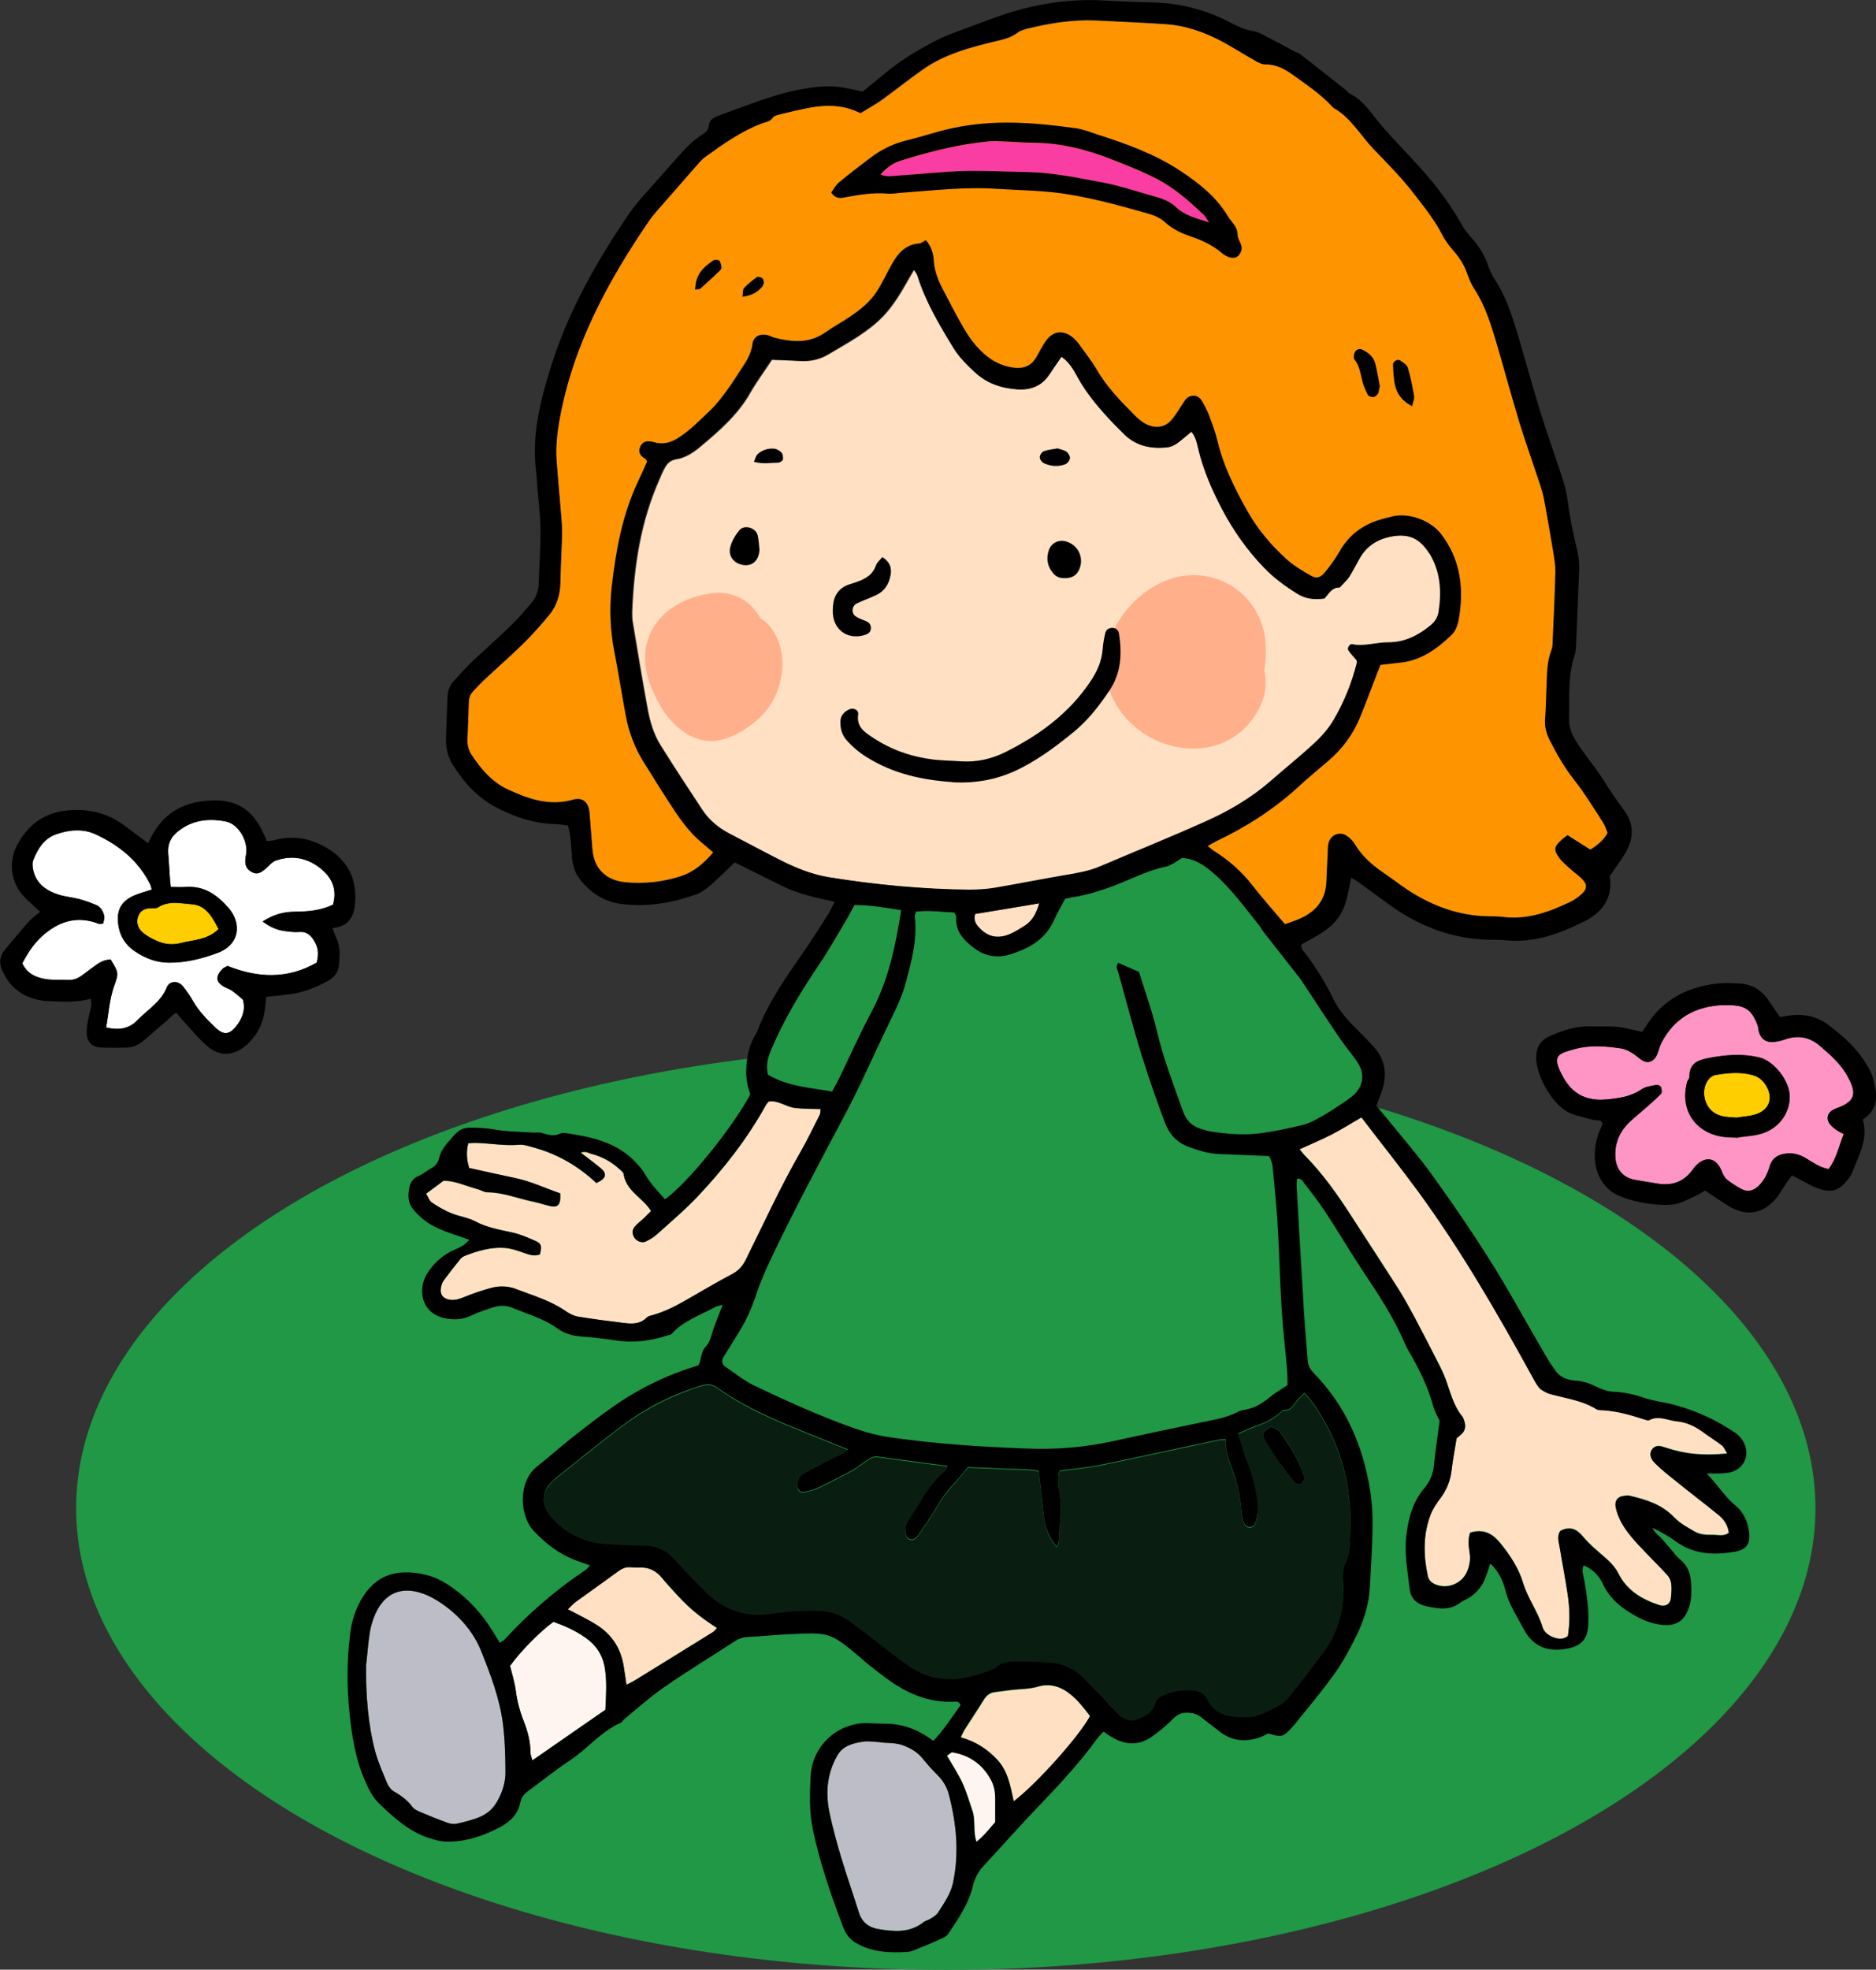
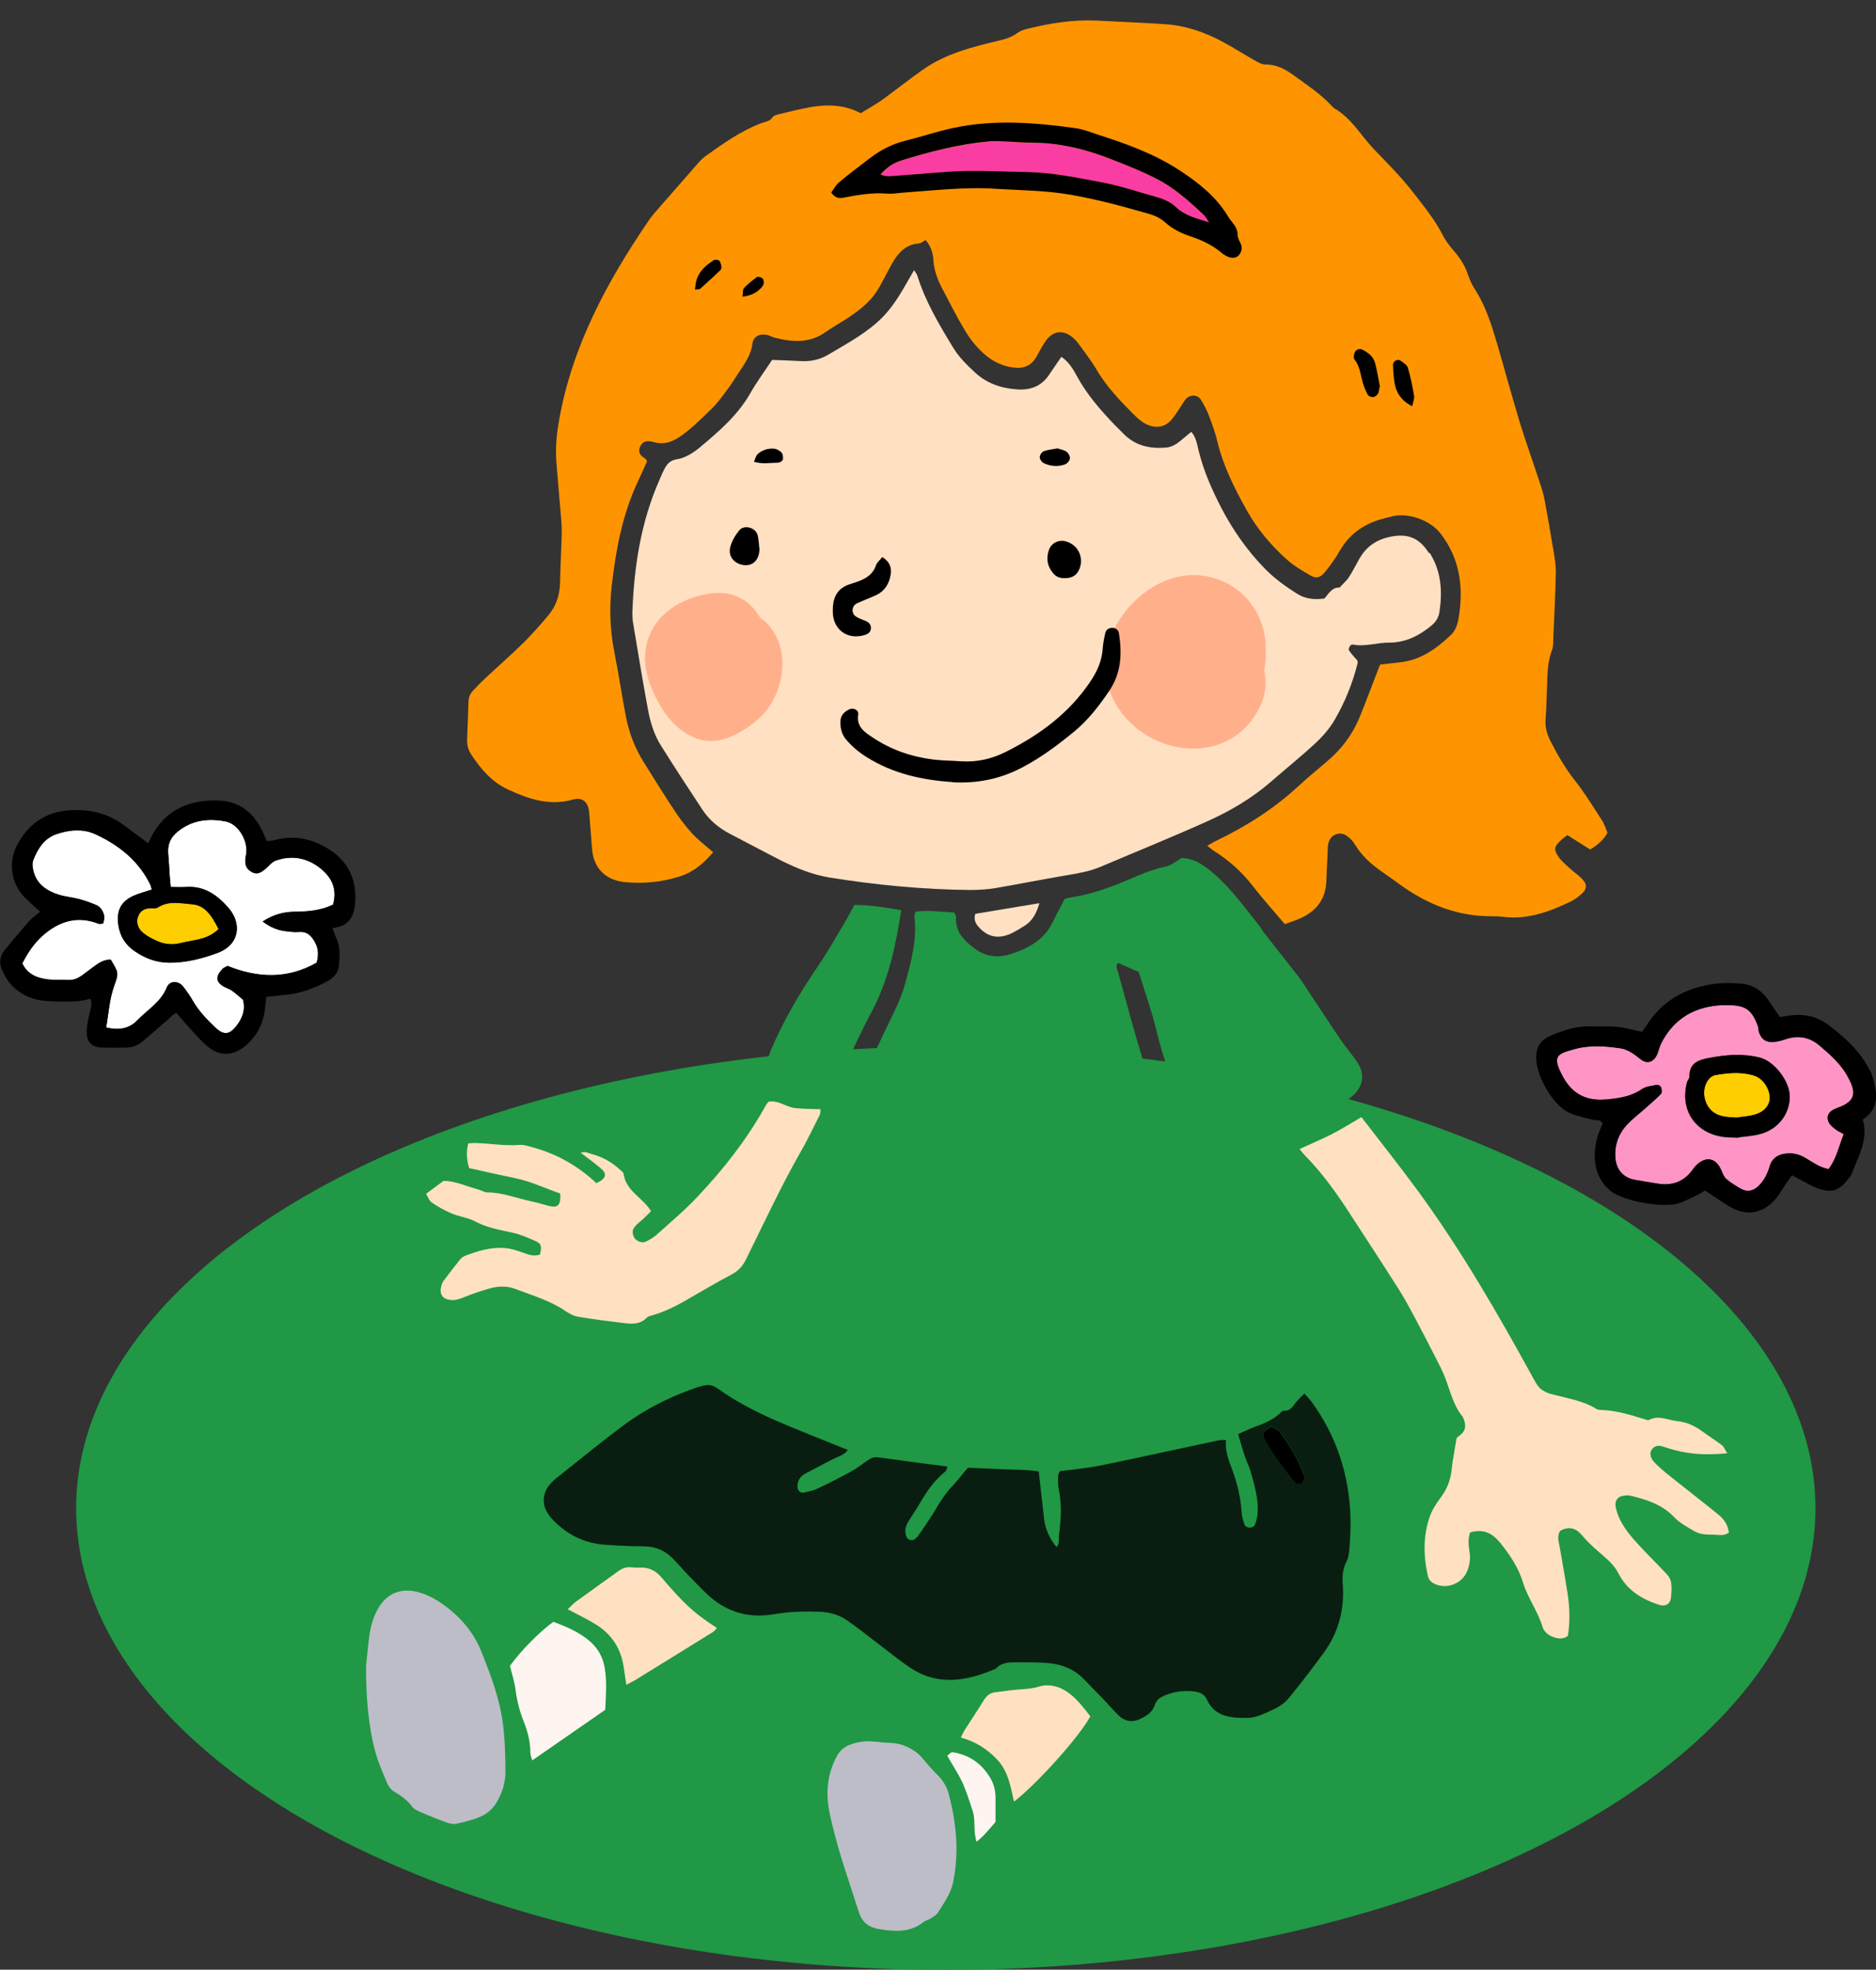
<svg xmlns="http://www.w3.org/2000/svg" id="Capa_2" data-name="Capa 2" viewBox="0 0 109.41 114.82">
  <rect x="0" y="0" width="109.41" height="114.82" fill="#333333" stroke="none" />
  <defs>
    <style>      .cls-1 {        fill: #ffb08b;      }      .cls-1, .cls-2, .cls-3, .cls-4, .cls-5, .cls-6, .cls-7, .cls-8, .cls-9, .cls-10, .cls-11, .cls-12, .cls-13, .cls-14 {        stroke-width: 0px;      }      .cls-1, .cls-2, .cls-3, .cls-4, .cls-5, .cls-6, .cls-7, .cls-9, .cls-11, .cls-13, .cls-14 {        fill-rule: evenodd;      }      .cls-2 {        fill: #fff5f0;      }      .cls-4 {        fill: #f93da2;      }      .cls-5, .cls-10 {        fill: #ffe0c2;      }      .cls-6 {        fill: #091e10;      }      .cls-7 {        fill: #fe95c5;      }      .cls-8 {        fill: #fe9500;      }      .cls-9 {        fill: #fece00;      }      .cls-11 {        fill: #fff;      }      .cls-12, .cls-13 {        fill: #209845;      }      .cls-14 {        fill: #bdbdc7;      }    </style>
  </defs>
  <g id="Diseño">
    <g>
      <g>
        <path class="cls-11" d="m6.45,55.93c-.44.01-.71.22-.99.42-.22.17-.44.32-.66.49-.25.19-.52.31-.86.28-.38-.02-.76.01-1.13-.03-.63-.08-1.2-.28-1.51-.94.31-.58.66-1.14,1.15-1.58.96-.87,2.04-1.23,3.3-.73.06.02.13,0,.27-.01.02-.14.09-.3.06-.44-.06-.27-.2-.53-.47-.64-.32-.13-.64-.25-.97-.34-.4-.11-.82-.14-1.21-.26-.76-.24-1.36-.67-1.51-1.52-.03-.16-.04-.36.02-.5.26-.65.62-1.24,1.32-1.5.77-.28,1.59-.35,2.32,0,1.36.63,2.51,1.55,3.19,2.94.04.09.05.19.08.28-.37.13-.74.22-1.08.37-.73.34-.99.87-.87,1.68.09.65.41,1.17.94,1.53.61.42,1.27.67,2.02.68.98,0,1.91-.23,2.81-.56,1.33-.49,1.44-1.74.65-2.64-.67-.76-1.42-1.29-2.48-1.21-.27.02-.54,0-.88,0-.03-.25-.05-.44-.06-.63-.03-.44-.05-.89-.09-1.33-.04-.52.13-.93.54-1.26.84-.69,1.81-.8,2.82-.6.73.14,1.33,1.15,1.18,1.93-.08.41-.09.75.29.99.34.21.58.12,1.04-.34.12-.12.25-.24.4-.3,1.04-.36,1.98-.13,2.77.59.57.52.81,1.18.57,1.98-.7.34-1.45.4-2.2.41-.67,0-1.27.16-1.9.57.42.32.84.5,1.3.56.27.04.55.08.82.05.5-.04.74.25.95.64.19.36.19.72.08,1.15-1.69.97-3.44.9-5.2.19-.12.07-.22.1-.29.17-.43.45-.4.77.1,1.05.15.08.32.14.46.23.22.16.42.34.63.52.16.6-.04,1.09-.39,1.54-.4.51-.74.54-1.2.1-.5-.47-.98-.96-1.33-1.57-.17-.3-.37-.58-.58-.85-.28-.34-.78-.34-.94.06-.34.85-1.11,1.29-1.7,1.9-.51.53-1.11.61-1.84.44.15-.84.19-1.65.47-2.43.27-.75.26-.76-.21-1.54Z" />
        <path class="cls-9" d="m12.75,54.16c-.65.64-1.47.62-2.21.82-.47.12-.96.08-1.4-.13-.28-.13-.55-.27-.79-.46-.28-.23-.42-.56-.31-.92.11-.36.39-.53.78-.52.13,0,.29.01.39-.05.64-.41,1.33-.23,2-.18.66.05,1.07.49,1.54,1.45Z" />
        <path class="cls-3" d="m8.64,49.16c.8-1.84,2.18-2.52,3.99-2.5,1.18.01,2.02.56,2.57,1.59.13.24.23.49.36.77.16-.01.3,0,.42-.04,1.01-.28,1.97-.15,2.89.34,1.27.68,1.92,1.72,1.85,3.18-.04.82-.29,1.5-1.33,1.6.09.24.15.42.23.59.24.52.2,1.08.14,1.62-.04.4-.3.68-.65.88-.7.38-1.43.67-2.22.77-.44.06-.88.1-1.36.15-.03.26-.05.5-.08.73-.1.82-.45,1.51-1.06,2.06-.73.66-1.58.72-2.32.07-.54-.47-.99-1.04-1.48-1.57-.09-.1-.17-.21-.3-.36-.26.12-.42.35-.62.51-.19.15-.37.31-.55.47-.26.22-.52.45-.78.67-.3.25-.64.39-1.04.38-.48,0-.96.02-1.44-.01-.48-.03-.77-.3-.8-.78-.02-.37.06-.75.14-1.11.06-.3.19-.58.09-.95-.82.23-1.64.17-2.44.14-.85-.03-1.62-.33-2.21-.97-.22-.25-.39-.56-.53-.87-.18-.41-.11-.81.18-1.16.46-.55.92-1.11,1.4-1.65.18-.2.41-.36.65-.56-.33-.31-.62-.56-.88-.82-.84-.84-1-2.09-.43-3.13.71-1.28,1.76-1.94,3.26-1.98,1.08-.03,2.04.23,2.9.86.47.34.93.69,1.47,1.09Zm-2.19,6.77c.47.78.48.79.21,1.54-.28.78-.32,1.59-.47,2.43.73.17,1.33.09,1.84-.44.59-.61,1.36-1.05,1.7-1.9.16-.39.66-.4.94-.06.22.27.41.55.58.85.35.6.83,1.1,1.33,1.57.47.44.81.4,1.2-.1.35-.45.55-.94.39-1.54-.21-.18-.41-.36-.63-.52-.14-.1-.31-.15-.46-.23-.5-.28-.53-.6-.1-1.05.07-.07.17-.1.29-.17,1.76.71,3.51.78,5.2-.19.11-.43.11-.79-.08-1.15-.2-.39-.45-.68-.95-.64-.27.02-.55-.02-.82-.05-.46-.06-.88-.24-1.3-.56.63-.41,1.23-.56,1.9-.57.75,0,1.5-.07,2.2-.41.23-.8,0-1.46-.57-1.98-.8-.72-1.74-.95-2.77-.59-.15.05-.29.18-.4.3-.46.45-.7.55-1.04.34-.39-.24-.37-.58-.29-.99.15-.78-.45-1.79-1.18-1.93-1.01-.2-1.98-.09-2.82.6-.41.34-.58.74-.54,1.26.04.44.06.89.09,1.33.01.19.04.38.06.63.34,0,.61.02.88,0,1.07-.07,1.81.45,2.48,1.21.79.91.68,2.15-.65,2.64-.9.33-1.83.57-2.81.56-.75,0-1.41-.26-2.02-.68-.54-.37-.85-.88-.94-1.53-.11-.81.14-1.34.87-1.68.34-.16.71-.25,1.08-.37-.03-.09-.04-.2-.08-.28-.68-1.4-1.83-2.31-3.19-2.94-.73-.34-1.55-.27-2.32,0-.7.25-1.06.84-1.32,1.5-.06.15-.05.34-.02.5.15.85.75,1.28,1.51,1.52.39.12.81.16,1.21.26.33.09.65.2.97.34.27.12.41.37.47.64.03.14-.04.3-.06.44-.14,0-.22.04-.27.01-1.27-.49-2.35-.13-3.3.73-.49.44-.84.99-1.15,1.58.31.65.88.86,1.51.94.37.04.76,0,1.13.03.33.02.6-.09.86-.28.22-.17.44-.32.66-.49.28-.21.55-.41.99-.42Zm6.3-1.77c-.48-.96-.89-1.39-1.54-1.45-.66-.05-1.36-.23-2,.18-.1.07-.26.06-.39.05-.39-.01-.67.16-.78.52-.11.36.03.69.31.92.23.19.51.34.79.46.45.21.93.25,1.4.13.74-.19,1.57-.17,2.21-.82Z" />
      </g>
      <g>
        <ellipse class="cls-12" cx="55.16" cy="87.92" rx="50.72" ry="26.91" />
        <g>
          <g>
            <path class="cls-8" d="m93.55,48.01c-.56-.86-1.09-1.74-1.72-2.54-.57-.72-1.01-1.5-1.42-2.3-.2-.4-.31-.8-.27-1.26.05-.59.05-1.19.08-1.78.03-.75.01-1.5.29-2.22.09-.22.07-.49.08-.74.06-1.28.12-2.56.15-3.84,0-.37-.06-.74-.12-1.11-.17-1.01-.34-2.03-.53-3.04-.06-.33-.16-.67-.27-.99-.39-1.19-.81-2.36-1.18-3.55-.47-1.55-.89-3.12-1.35-4.68-.32-1.08-.66-2.15-1.28-3.11-.19-.28-.32-.61-.43-.93-.17-.48-.44-.89-.77-1.27-.24-.28-.48-.58-.65-.91-.47-.93-1.13-1.73-1.75-2.53-.69-.89-1.49-1.69-2.27-2.5-.77-.8-1.32-1.83-2.33-2.4-.03-.01-.05-.04-.07-.06-.68-.75-1.52-1.3-2.32-1.88-.47-.34-.99-.62-1.63-.61-.2,0-.41-.12-.6-.23-.62-.35-1.23-.74-1.86-1.08-1.05-.57-2.17-.96-3.38-1.04-1.34-.09-2.68-.14-4.02-.21-1.35-.06-2.68.15-3.98.47-.21.05-.43.12-.6.24-.34.26-.71.37-1.11.46-1.55.37-3.1.76-4.43,1.7-.79.56-1.55,1.16-2.33,1.73-.2.15-.41.27-.62.4-.18.11-.36.22-.66.4-.96-.51-1.98-.53-3.01-.34-.58.11-1.16.25-1.73.39-.15.04-.34.08-.41.19-.16.25-.42.25-.65.34-1.21.46-2.25,1.2-3.29,1.95-.25.18-.44.44-.65.67-.7.8-1.4,1.6-2.1,2.4-.18.21-.37.42-.53.66-2.43,3.56-4.45,7.3-5.22,11.61-.14.78-.22,1.55-.17,2.33.08,1.12.19,2.24.28,3.36.03.34.05.69.04,1.03-.03.94-.08,1.87-.1,2.81-.02.68-.22,1.3-.64,1.82-.46.55-.93,1.09-1.44,1.6-.73.72-1.51,1.4-2.27,2.11-.25.23-.49.48-.72.73-.18.19-.27.41-.27.68-.02.72-.05,1.44-.08,2.15-.01.32.06.62.24.89.56.85,1.21,1.61,2.14,2.04,1.2.55,2.42.98,3.79.59.56-.16.89.14.95.73.06.71.11,1.43.17,2.15.09,1.15.82,1.85,2,1.94,1.07.09,2.11-.02,3.14-.35.81-.26,1.39-.78,1.92-1.4-.44-.39-.87-.71-1.22-1.09-.36-.39-.68-.81-.98-1.26-.64-.96-1.25-1.94-1.86-2.92-.52-.83-.86-1.74-1.04-2.7-.23-1.23-.42-2.46-.66-3.69-.25-1.27-.3-2.54-.16-3.82.24-2.12.62-4.2,1.54-6.15.19-.39.36-.79.53-1.17-.06-.08-.09-.14-.13-.16-.28-.16-.42-.38-.27-.7.13-.28.37-.37.79-.25.52.16.97.03,1.42-.25.72-.46,1.3-1.07,1.91-1.65.36-.34.65-.75.95-1.15.24-.32.46-.67.68-1.01.34-.52.71-1.01.79-1.67.05-.42.43-.61.84-.52.15.03.29.12.44.16,1.03.26,2.03.35,2.97-.31.48-.34,1.01-.62,1.5-.96.57-.39,1.11-.83,1.49-1.41.34-.52.59-1.09.9-1.63.35-.61.78-1.12,1.56-1.18.13,0,.26-.12.4-.2.32.37.44.78.46,1.22.04.54.22,1.04.46,1.51.43.83.86,1.67,1.33,2.47.25.43.55.84.9,1.19.53.55,1.15.93,1.94,1.04.65.09,1.09-.1,1.4-.67.15-.27.3-.55.47-.81.45-.7,1.13-.76,1.73-.17.09.09.17.18.24.28.34.48.72.95,1.02,1.46.6,1.04,1.43,1.89,2.27,2.73.13.13.28.25.43.36.49.33,1.22.48,1.75-.2.27-.34.48-.72.73-1.08.24-.34.73-.35.94,0,.18.29.34.6.46.92.19.5.37,1,.49,1.51.35,1.44,1.01,2.75,1.73,4.03.61,1.08,1.39,2,2.3,2.82.41.37.9.66,1.39.94.34.2.57.14.83-.17.31-.38.62-.79.86-1.22.54-.95,1.33-1.55,2.36-1.86.24-.07.48-.13.72-.19.94-.24,2.24.23,2.83,1.01,1.08,1.4,1.33,3,1.08,4.7-.06.43-.15.89-.48,1.2-.85.81-1.78,1.48-3,1.6-.37.04-.74.09-1.13.13-.07.16-.12.31-.18.45-.35.9-.68,1.81-1.05,2.7-.41.96-1.03,1.78-1.83,2.46-.57.49-1.15.96-1.7,1.47-1.44,1.33-3.06,2.36-4.82,3.2-.16.08-.3.17-.5.28.15.12.24.2.34.27.88.55,1.65,1.22,2.29,2.05.59.76,1.24,1.48,1.89,2.25.34-.13.66-.22.97-.37.89-.42,1.41-1.1,1.45-2.12.02-.56.05-1.12.08-1.69,0-.19,0-.38.05-.56.11-.46.63-.69,1.03-.43.2.13.39.32.51.53.4.66.95,1.15,1.57,1.58.41.28.81.58,1.22.87,1.52,1.06,3.18,1.71,5.05,1.73.28,0,.56,0,.84.04,1.4.16,2.65-.3,3.87-.88.25-.12.48-.29.69-.48.29-.27.31-.54.04-.82-.23-.25-.52-.44-.77-.67-.23-.21-.47-.41-.64-.66-.3-.43-.25-.61.2-1.01.09-.08.18-.15.32-.25.46.29.91.57,1.33.84q.73-.44,1.01-.98c-.08-.18-.13-.39-.25-.57Z" />
            <path class="cls-10" d="m83.33,32.23c-.56-.89-1.26-1.16-2.29-.93-.79.17-1.37.58-1.76,1.27-.2.35-.38.72-.6,1.06-.15.23-.37.41-.55.62-.47-.02-.66.39-.89.64-.61.08-1.12.02-1.59-.28-.69-.43-1.34-.9-1.91-1.49-1.01-1.04-1.83-2.21-2.5-3.49-.56-1.08-1.05-2.19-1.34-3.38-.09-.35-.13-.73-.42-1.08-.23.19-.43.36-.64.53-.24.2-.5.36-.83.39-.94.08-1.8-.1-2.49-.81-.17-.18-.36-.35-.53-.53-.82-.86-1.6-1.75-2.17-2.8-.23-.43-.49-.86-.92-1.15-.25.37-.49.7-.71,1.04-.44.66-1.07.91-1.85.86-.94-.06-1.79-.35-2.47-.98-.48-.44-.96-.92-1.29-1.47-.81-1.33-1.61-2.67-2.08-4.18-.03-.11-.12-.2-.19-.32-.34.57-.63,1.12-.97,1.64-.24.36-.5.71-.8,1.03-.92.96-2.09,1.57-3.21,2.24-.5.3-1.03.42-1.61.39-.56-.03-1.12-.05-1.69-.07-.42.64-.89,1.27-1.27,1.94-.73,1.28-1.81,2.21-2.92,3.14-.41.34-.87.64-1.4.72-.36.06-.55.28-.69.56-.12.22-.21.45-.31.68-1.07,2.44-1.46,5.02-1.56,7.66,0,.19,0,.38.03.56.28,1.69.56,3.39.87,5.07.14.77.36,1.52.79,2.19.78,1.24,1.58,2.47,2.39,3.69.4.61.95,1.07,1.6,1.41,1.03.53,2.04,1.08,3.07,1.6.87.43,1.77.79,2.73.95,2.72.44,5.45.7,8.2.73.5,0,1-.03,1.49-.11,1.35-.23,2.7-.5,4.05-.73.71-.12,1.42-.23,2.08-.51,2.07-.88,4.15-1.72,6.2-2.64,1.34-.6,2.61-1.34,3.73-2.31.87-.76,1.77-1.48,2.62-2.27.43-.4.83-.86,1.12-1.37.6-1.03,1.04-2.13,1.33-3.29.01-.05-.02-.12-.02-.15-.18-.21-.35-.38-.48-.58-.08-.11.09-.38.21-.35.72.15,1.42-.12,2.14-.11.95,0,1.75-.41,2.46-1,.25-.21.41-.46.46-.79.18-1.2.11-2.36-.56-3.43Z" />
            <path class="cls-13" d="m53.42,53.14c.75-.1,1.48.02,2.23.05.05.11.11.19.11.27-.06.87.48,1.38,1.09,1.84.62.46,1.34.55,2.05.33,1.06-.33,2.02-.84,2.52-1.93.2-.42.43-.82.68-1.31.13-.03.34-.08.55-.11.74-.12,1.45-.34,2.16-.6,1.05-.38,2.04-.93,3.15-1.16.35-.07.66-.34.96-.51.76.04,1.31.43,1.84.89,1.03.88,1.81,1.98,2.65,3.02.1.12.17.26.26.39.69.88,1.39,1.76,2.08,2.65.13.17.25.36.37.54.67,1.01,1.34,2.03,2.02,3.04.33.49.73.94,1.05,1.43.41.64.31,1.35-.25,1.86-.18.17-.4.3-.6.44-.39.26-.78.53-1.18.75-.38.21-.77.45-1.18.55-.85.21-1.7.39-2.57.5-.93.12-1.87.03-2.8-.11-.18-.03-.36-.09-.54-.14-.56-.15-.9-.5-1.1-1.05-.54-1.53-1.13-3.04-1.51-4.63-.28-1.18-.7-2.33-1.05-3.48-.43-.19-.83-.36-1.21-.53-.17.22-.03.39.01.55.47,1.71.93,3.43,1.45,5.13.37,1.22.81,2.43,1.26,3.63.25.67.7,1.16,1.4,1.42.56.2,1.12.39,1.72.41.97.04,1.93.08,2.94.12.21.29.23.67.26,1.03.1,1.09.2,2.18.27,3.27.09,1.56.12,3.12.22,4.68.07,1.18.22,2.36.32,3.54.03.31.02.62.02.83-.41.28-.75.48-1.05.72-.42.34-.86.62-1.4.71-.15.03-.31.05-.45.13-.64.35-1.35.46-2.06.6-1.74.36-3.48.73-5.22,1.11-1.66.36-3.33.5-5.03.43-2.65-.11-5.3-.27-7.93-.65-.8-.12-1.58-.34-2.35-.61-1.91-.69-3.76-1.53-5.59-2.4-.61-.29-1.16-.74-1.72-1.12-.2-.14-.22-.35-.08-.58.29-.48.59-.95.89-1.43.41-.67.74-1.36.98-2.12.25-.77.58-1.51.93-2.25,1.32-2.79,2.79-5.52,4.24-8.25.85-1.6,1.58-3.26,2.36-4.89.44-.93.94-1.83,1.21-2.84.34-1.27.69-2.53.53-3.87-.01-.08.04-.18.07-.3Z" />
            <path class="cls-6" d="m49.47,84.5c-.27.35-.59.4-.86.54-.55.29-1.11.57-1.66.87-.3.16-.45.42-.44.77,0,.2.17.37.36.33.27-.06.55-.11.8-.23.68-.32,1.34-.66,2-1.02.33-.18.62-.42.93-.63.18-.13.37-.21.61-.18,1.33.19,2.66.36,4.05.54-.04.1-.06.23-.13.29-.62.5-1.07,1.13-1.46,1.81-.22.38-.47.74-.7,1.11-.17.28-.23.58-.1.89.07.17.33.25.47.14.07-.06.15-.12.2-.19.35-.52.72-1.02,1.03-1.56.28-.49.59-.95.98-1.36.3-.32.56-.67.9-1.06.66.03,1.37.05,2.08.09.68.04,1.36,0,2.05.13.11.95.21,1.85.31,2.74.06.57.3,1.15.73,1.67.19-.22.11-.49.14-.71.12-.9.18-1.8-.02-2.7-.05-.24-.03-.5-.03-.75,0-.08.06-.17.1-.27.77-.1,1.55-.17,2.31-.32,1.56-.31,3.11-.66,4.67-.99.76-.16,1.52-.33,2.29-.49.12-.02.24-.01.42-.02-.06.64.16,1.19.37,1.75.29.79.49,1.61.54,2.46.02.24.08.49.17.72.1.24.51.24.61,0,.09-.22.15-.47.16-.72.04-.79-.18-1.55-.39-2.3-.09-.33-.25-.64-.36-.96-.14-.41-.25-.82-.39-1.29.39-.17.72-.34,1.07-.46.48-.17.92-.37,1.31-.7.09-.08.2-.22.3-.21.39.03.51-.27.7-.5.14-.16.29-.31.48-.5.15.17.28.3.39.44,1.49,2.03,2.23,4.31,2.3,6.81.02.59-.02,1.19-.06,1.78-.02.28-.06.57-.19.81-.21.41-.23.83-.2,1.27.11,1.49-.25,2.85-1.14,4.05-.65.88-1.31,1.75-2,2.59-.23.28-.56.51-.89.66-.48.22-.99.49-1.49.5-.93.01-1.92-.02-2.4-1.06-.15-.33-.42-.44-.75-.48-.57-.07-1.12,0-1.65.21-.3.12-.54.25-.65.6-.14.44-.56.67-.96.84-.4.16-.81.07-1.13-.24-.34-.33-.64-.69-.96-1.02-.37-.38-.74-.76-1.11-1.14-.55-.56-1.25-.83-2.01-.9-.65-.06-1.31-.05-1.97-.05-.41,0-.82.03-1.12.37-1.71.74-3.42,1.04-5.08-.11-.64-.44-1.25-.94-1.87-1.41-.57-.43-1.13-.88-1.72-1.29-.5-.35-1.06-.49-1.67-.51-.88-.03-1.75,0-2.61.15-1.49.25-2.78-.13-3.88-1.16-.43-.41-.84-.84-1.25-1.27-.24-.25-.46-.51-.7-.76-.47-.5-1.04-.77-1.74-.77-.75,0-1.5-.04-2.25-.09-1.17-.08-2.17-.55-2.99-1.38-.15-.15-.3-.32-.41-.51-.32-.53-.24-1.19.17-1.64.1-.12.21-.23.34-.33,1.35-1.07,2.67-2.16,4.05-3.18,1.16-.85,2.44-1.5,3.8-2,.23-.09.47-.17.71-.23.28-.07.56-.06.81.12.03.02.06.03.08.05,2,1.43,4.3,2.24,6.55,3.16.32.13.64.25,1.05.42Zm24.65-1.34c-.16.13-.35.21-.43.35-.06.1,0,.3.07.42.27.45.56.9.86,1.33.28.4.59.79.91,1.17.06.07.24.1.33.06.09-.04.16-.17.21-.28.02-.05,0-.12-.01-.18-.33-.95-.85-1.81-1.45-2.6-.1-.13-.31-.18-.49-.28Z" />
            <path class="cls-5" d="m100.72,84.72c-1.45.13-2.45.03-3.56-.34-.27-.09-.54-.2-.78.06-.19.21-.18.52.14.84.39.4.84.74,1.28,1.09.8.64,1.62,1.27,2.42,1.92.32.26.55.59.61,1.05-.29.22-.6.12-.9.12-.37,0-.75,0-1.09-.19-.43-.25-.87-.48-1.22-.85-.7-.73-1.63-1.02-2.57-1.24-.14-.03-.31,0-.46.03-.29.07-.42.33-.36.64.18.86.71,1.52,1.28,2.14.57.62,1.17,1.21,1.74,1.82.12.13.2.32.22.5.03.28.01.56-.02.84-.04.36-.34.52-.69.4-1.01-.33-1.87-.85-2.37-1.83-.19-.37-.46-.66-.77-.93-.45-.39-.91-.77-1.29-1.22-.37-.45-.74-.64-1.32-.35-.22.28-.11.62-.05.95.16.92.33,1.84.47,2.77.12.8.14,1.61.01,2.42-.3.23-.61.16-.9.05-.26-.11-.5-.3-.58-.58-.27-.9-.85-1.66-1.13-2.56-.26-.87-.76-1.62-1.34-2.34-.48-.58-.99-.82-1.75-.6-.14.38-.09.78-.03,1.17.06.38,0,.75-.15,1.1-.3.72-1.18,1.06-1.89.73-.19-.09-.35-.23-.4-.48-.26-1.18-.28-2.36.14-3.51.14-.37.37-.72.61-1.04.37-.49.58-1.02.64-1.63.06-.58.18-1.16.29-1.84.02-.02.11-.1.2-.17.33-.25.36-.56.22-.92-.02-.06-.04-.12-.08-.17-.53-.65-.7-1.45-.99-2.21-.16-.44-.39-.85-.6-1.27-.4-.78-.8-1.56-1.21-2.33-.3-.55-.59-1.1-.93-1.63-.92-1.45-1.86-2.88-2.8-4.33-.78-1.21-1.61-2.38-2.62-3.41-.11-.11-.2-.23-.35-.41.66-.3,1.27-.56,1.87-.86.58-.3,1.13-.64,1.74-1,1.13,1.47,2.26,2.89,3.33,4.35,2.49,3.41,4.6,7.06,6.63,10.76.12.22.24.45.39.63.11.13.29.23.45.31.17.08.35.11.53.16.81.21,1.64.34,2.37.8.1.06.24.06.37.06.84.05,1.65.29,2.44.54.09.03.2.08.27.04.56-.3,1.1.02,1.63.07.53.05,1.02.27,1.46.59.38.28.78.53,1.15.81.11.08.16.23.3.45Z" />
            <path class="cls-5" d="m27.36,68.08q-.23-.74-.05-1.43c.13,0,.29-.03.44-.02.84.02,1.67.18,2.51.11.3-.03.61.09.91.17,1.38.39,2.58,1.09,3.61,2.06.57-.26.65-.53.26-.86-.35-.3-.73-.58-1.17-.91.29-.11.46.03.63.07.62.16,1.16.46,1.63.89.09.08.23.17.24.28.14.92.96,1.31,1.46,1.96.04.05.07.1.14.2-.14.14-.28.29-.43.43-.18.17-.39.31-.54.51-.15.18-.12.42,0,.62.13.2.45.32.66.22.22-.11.45-.23.63-.4.81-.73,1.65-1.43,2.4-2.23,1.53-1.62,2.89-3.36,3.97-5.31.04-.08.11-.15.17-.22.57-.1,1.01.31,1.52.37.49.06.99.05,1.51.07-.02.15-.01.25-.05.33-.37.72-.71,1.46-1.12,2.16-1.16,2.04-2.14,4.16-3.18,6.26-.19.38-.42.65-.8.86-.91.48-1.8,1.01-2.69,1.52-.62.36-1.27.68-1.96.88-.12.03-.26.06-.34.14-.37.39-.84.38-1.31.32-.9-.11-1.79-.22-2.68-.37-.27-.04-.53-.19-.76-.34-.89-.61-1.92-.9-2.9-1.28-.47-.18-.99-.18-1.48-.04-.51.14-1.01.31-1.5.51-.27.11-.52.2-.81.17-.46-.05-.66-.32-.55-.78.03-.12.07-.25.14-.34.32-.42.64-.84.97-1.25.07-.09.19-.17.3-.21.73-.28,1.48-.51,2.28-.45.37.02.73.15,1.08.27.33.12.64.24.99.11.11-.47.09-.62-.23-.77-.45-.2-.92-.41-1.4-.51-.73-.16-1.45-.28-2.13-.64-.43-.23-.96-.29-1.41-.48-.4-.17-.78-.39-1.14-.63-.16-.11-.23-.34-.33-.51.34-.25.62-.46,1.01-.75.64-.02,1.33.31,2.04.5.18.05.35.17.52.17.92,0,1.77.36,2.65.54.34.07.66.18,1,.26.48.11.65-.09.6-.74-.86-.29-1.7-.7-2.62-.89-.91-.19-1.82-.39-2.7-.59Z" />
            <path class="cls-14" d="m21.36,97.01c.07-.62.11-1.24.21-1.86.06-.37.17-.73.32-1.07.54-1.21,1.51-1.63,2.76-1.19.41.14.8.36,1.15.61,1.02.71,1.83,1.65,2.28,2.79.54,1.35,1.06,2.73,1.25,4.18.12.92.14,1.86.15,2.8,0,.62-.17,1.19-.49,1.75-.25.44-.59.72-1.02.9-.43.18-.89.29-1.34.39-.17.04-.38,0-.55-.06-.53-.19-1.05-.4-1.56-.62-.17-.07-.36-.16-.47-.3-.29-.39-.65-.65-1.06-.89-.18-.1-.33-.3-.41-.49-.25-.6-.52-1.2-.69-1.83-.41-1.48-.56-3.33-.54-5.11Z" />
            <path class="cls-14" d="m51.34,101.56c.42.05.91,0,1.4.2.42.17.77.39,1.06.73.28.34.56.67.87.97.32.32.55.69.66,1.11.45,1.71.62,3.43.25,5.18-.14.65-.53,1.19-.88,1.74-.1.15-.28.25-.43.35-.13.08-.3.11-.42.21-.79.62-1.69.55-2.59.4-.57-.09-.97-.38-1.16-.95-.35-1.1-.72-2.19-1.06-3.29-.24-.8-.46-1.62-.64-2.44-.26-1.19-.18-2.35.43-3.44.33-.58.91-.72,1.5-.81.3-.05.62.01,1.01.03Z" />
            <path class="cls-13" d="m48.53,63.63c-1.29-.23-2.57-.29-3.74-.98-.13-.47-.04-.94.16-1.41.74-1.76,1.71-3.39,2.78-4.96.56-.82,1.05-1.69,1.56-2.55.19-.32.36-.65.54-.98.93,0,1.82.15,2.73.31-.32,2.08-.74,4.07-1.72,5.91-.69,1.29-1.28,2.63-1.93,3.95-.12.25-.26.48-.38.71Z" />
            <path class="cls-2" d="m35.31,99.66c-1.43.99-2.82,1.95-4.27,2.96-.05-.19-.11-.33-.11-.47,0-.63-.16-1.23-.39-1.81-.23-.58-.39-1.18-.47-1.81-.06-.49-.22-.97-.33-1.42.61-.86,1.74-2,2.53-2.57.66.24,1.31.52,1.89.94.61.44.99,1.02,1.11,1.77.13.78.07,1.55.03,2.41Z" />
            <path class="cls-5" d="m36.53,98.22c-.06-.4-.11-.73-.16-1.07-.16-1.05-.69-1.87-1.58-2.43-.52-.33-1.08-.59-1.68-.91.16-.15.3-.31.46-.43.83-.61,1.67-1.2,2.5-1.8.21-.15.43-.24.69-.22.19.01.37.03.56.02.54-.03.96.2,1.29.61.18.22.37.42.55.63.94,1.05,1.47,1.51,2.65,2.28-.08.09-.15.19-.24.24-1.51.94-3.02,1.87-4.53,2.8-.15.09-.32.17-.53.28Z" />
            <path class="cls-5" d="m59.13,105c-.19-.86-.33-1.72-.94-2.39-.58-.63-1.27-1.08-2.15-1.32.09-.18.14-.32.22-.44.37-.58.75-1.14,1.11-1.73.16-.26.35-.43.65-.47.49-.06.98-.14,1.48-.17.37-.03.71-.05,1.08-.16.64-.2,1.29,0,1.83.43.47.37.82.84,1.18,1.3-.64,1.19-3.11,3.94-4.45,4.97Z" />
            <path class="cls-2" d="m58.05,106.22c-.34.38-.64.78-1.09,1.14-.22-.63-.05-1.24-.23-1.79-.19-.56-.36-1.13-.6-1.66-.25-.53-.58-1.02-.89-1.57.13-.09.24-.22.32-.2.98.16,1.72.68,2.21,1.53.21.36.29.75.29,1.16,0,.43,0,.87,0,1.38Z" />
            <path class="cls-5" d="m56.88,53.27c1.22-.2,2.44-.41,3.74-.62-.17.58-.4,1.03-.87,1.32-.26.16-.53.33-.81.46-.77.34-1.4.17-1.92-.46-.17-.21-.22-.44-.14-.7Z" />
            <path class="cls-4" d="m70.52,12.97c-.81-.25-1.43-.43-1.93-.89-.33-.31-.73-.48-1.15-.59-1.05-.29-2.09-.65-3.16-.85-1.44-.27-2.88-.58-4.35-.6-1.25-.02-2.5-.09-3.74-.06-1.24.03-2.49.18-3.73.26-.35.02-.72.11-1.1-.06.42-.45.7-.66,1.23-.82,1.67-.53,3.36-.95,5.11-1.11.25-.02.5-.01.75,0,.62.03,1.25.08,1.87.08,1.58.01,3.09.4,4.55.98.87.34,1.73.68,2.57,1.11,1.07.55,1.94,1.34,2.81,2.15.06.06.1.15.28.41Z" />
            <path class="cls-1" d="m44.51,36.15c-.05-.04-.11-.08-.17-.12,0,0,0,0,0-.01-.66-1.14-1.71-1.62-3.01-1.41-2.77.45-4.48,2.63-3.36,5.43.48,1.2,1.25,2.41,2.48,2.94,1.35.59,2.66-.14,3.7-1,1.65-1.37,2.12-4.36.37-5.84Z" />
            <path class="cls-1" d="m73.81,37.47c-.24-3.05-3.37-4.86-6.17-3.47-2.39,1.19-4,4.15-2.73,6.73,1.68,3.43,6.9,4.17,8.63.34.29-.65.33-1.34.19-2,.1-.51.11-1.05.07-1.6Z" />
          </g>
          <g>
-             <path class="cls-3" d="m48.66,52.56c-1.09-.23-2.12-.45-3.07-.93-.92-.46-1.84-.91-2.74-1.36-.49.47-.95.93-1.44,1.36-.26.22-.56.42-.87.53-1.4.49-2.84.73-4.33.53-.98-.13-1.75-.64-2.36-1.39-.32-.39-.46-.87-.5-1.39-.04-.59-.05-1.18-.23-1.79-.26-.03-.5-.07-.74-.08-1.28-.04-2.46-.44-3.56-1.04-1.04-.57-1.8-1.44-2.42-2.43-.29-.46-.4-.98-.39-1.52.02-.81.06-1.62.09-2.44.01-.36.14-.67.38-.93.32-.34.63-.7.96-1.02.77-.73,1.57-1.43,2.33-2.17.43-.41.81-.86,1.2-1.31.3-.34.44-.74.45-1.2.03-1.03.11-2.06.1-3.09,0-.81-.11-1.62-.18-2.43-.02-.31-.03-.62-.07-.93-.28-2.17.25-4.22.89-6.25,1.02-3.22,2.67-6.11,4.57-8.88.25-.36.53-.69.82-1.02.64-.73,1.29-1.44,1.93-2.17.45-.52.92-1.02,1.51-1.39.19-.12.33-.26.35-.51.03-.27.22-.43.47-.53,1.7-.61,3.37-1.33,5.17-1.62,1.31-.21,1.79-.18,3.33.18.5-.41,1.01-.82,1.51-1.23.93-.75,1.96-1.34,3.02-1.87.14-.07.28-.13.43-.19.87-.33,1.75-.66,2.63-.98,2.1-.78,4.27-1.17,6.52-1.04,1,.06,2,.09,3,.12,1.56.06,3.02.47,4.39,1.19.42.22.83.41,1.31.48.27.04.52.2.77.33.55.28,1.1.58,1.65.87.11.06.24.09.33.17.89.69,1.77,1.38,2.65,2.08.07.06.12.16.2.19.82.4,1.26,1.17,1.83,1.83.75.88,1.57,1.7,2.34,2.56.9,1,1.7,2.07,2.36,3.24.15.27.34.52.55.75.42.47.76.98.97,1.59.1.29.23.59.4.85.63.95.98,2.02,1.31,3.1.46,1.52.87,3.06,1.34,4.58.4,1.28.85,2.55,1.27,3.82.17.5.29,1.01.36,1.54.11.89.3,1.78.51,2.66.1.4.15.79.14,1.2-.06,1.37-.11,2.75-.17,4.12-.01.31-.01.64-.11.93-.39,1.22-.28,2.48-.31,3.72-.02.66.39,1.26.76,1.78.48.68,1.01,1.33,1.44,2.05.32.53.7,1.02,1.06,1.53.35.48.47,1.03.35,1.6-.06.3-.2.59-.35.85-.25.42-.55.82-.88,1.3,0-.03-.01.03,0,.09.16,1.23-.45,2.04-1.49,2.56-1.44.72-2.92,1.27-4.58,1.1-.28-.03-.56-.03-.84-.03-2.2-.01-4.15-.75-5.92-2.02-.63-.45-1.26-.92-1.89-1.38-.1-.07-.21-.12-.37-.21-.19.89-.27,1.76-.86,2.47-.56.68-1.33,1-2.03,1.41-.07.26.1.37.21.51.62.83,1.17,1.7,1.62,2.63.34.71.86,1.29,1.42,1.84.35.35.71.71,1.03,1.08.6.7.7,1.51.44,2.37-.1.33-.24.64-.36.97.7.85,1.39,1.69,2.08,2.53.35.44.71.87,1.04,1.33,1.75,2.43,3.44,4.91,4.92,7.52.66,1.17,1.33,2.33,2.01,3.49.11.19.25.36.37.54.24.37.59.54,1.01.6.22.03.44.04.65.09.6.13,1.09.56,1.76.58.58.02,1.18.15,1.73.34.57.2,1.15.25,1.72.4,1.31.34,2.52.89,3.64,1.65.13.09.24.2.34.32.65.83.23,1.89-.81,2.02-.36.05-.72.03-1.19.04.64.65,1.04,1.34,1.67,1.86.46.37.73.93.8,1.55.08.68-.15,1.02-.81,1.14-1.2.21-2.36.18-3.41-.56-.4-.28-.81-.55-1.42-.83.18.36.41.47.55.64.18.21.37.43.55.64.16.19.31.4.5.55.42.34.61.79.65,1.3.04.56.05,1.12-.17,1.66-.24.59-.64.89-1.29.88-.85-.02-1.57-.38-2.25-.82-.6-.39-1.12-.9-1.43-1.58-.23-.5-.6-.86-1.12-1.08-.14.3-.02.57.03.83.15.86.29,1.72.24,2.61-.04.81-.34,1.21-1.12,1.39-1.22.28-2.11-.1-2.63-1.09-.39-.74-.87-1.44-1.08-2.27-.14-.56-.38-1.1-.88-1.58-.1.3-.18.53-.26.76-.19.55-.55.98-1.05,1.28-.13.08-.29.12-.41.22-.64.51-1.36.38-2.06.22-.48-.11-.86-.43-.92-.95-.12-1.05-.33-2.09-.2-3.17.12-1.02.38-1.97,1.05-2.75.34-.4.51-.84.56-1.35.09-.84.21-1.67.33-2.57-.11-.25-.29-.55-.38-.88-.31-1.16-.85-2.21-1.45-3.24-.06-.11-.12-.22-.17-.33-.66-1.56-1.59-2.97-2.53-4.37-.74-1.12-1.42-2.28-2.16-3.4-.38-.57-.8-1.11-1.22-1.66-.09-.12-.17-.27-.41-.24,0,.14-.02.28-.02.42.14,2.4.27,4.8.42,7.2.06,1,.15,1.99.23,2.99.02.29.15.52.36.73,1.88,1.93,2.88,4.28,3.29,6.9.1.68.14,1.37.13,2.05-.02,1.19-.09,2.37-.16,3.56-.06,1.01-.37,1.97-.82,2.87-.37.75-.78,1.5-1.27,2.18-.71.99-1.5,1.92-2.26,2.87-.06.07-.12.14-.18.21-.53.57-.6.59-1.39.36-.19.08-.38.2-.59.26-.79.24-1.54.17-2.22-.35-.37-.29-.74-.57-1.11-.86-.23-.18-.49-.25-.78-.26-.33-.01-.58.08-.83.33-.37.38-.78.72-1.21,1.03-.76.56-1.56.55-2.37.07-.16-.09-.31-.2-.5-.33-.14.16-.28.28-.38.42-.99,1.37-2.14,2.61-3.31,3.83-1.13,1.17-2.2,2.39-3.31,3.58-.3.33-.5.68-.61,1.13-.24,1.05-.85,1.94-1.44,2.82-.09.14-.28.24-.45.31-.48.22-.97.42-1.46.62-.14.06-.3.12-.45.13-1.07.07-2.13.03-3.08-.55-.18-.11-.34-.27-.46-.44-.13-.17-.21-.38-.29-.59-.68-1.81-1.31-3.63-1.71-5.54-.22-1.07-.19-2.1-.13-3.16.1-1.76,1.62-3.13,3.39-3.05.31.01.62.03.94.03,1.04,0,1.95.34,2.82,1,.62-.64,1.09-1.39,1.59-2.08-.09-.25-.27-.21-.41-.2-1.37.05-2.57-.42-3.67-1.19-.43-.3-.85-.64-1.27-.96-.22-.17-.42-.37-.64-.55-1.66-1.39-1.73-1.34-4.12-1.23-.75.03-1.49.12-2.24.15-.29.01-.55.08-.79.24-1.39.9-2.8,1.76-4.16,2.7-.82.57-1.56,1.24-2.33,1.87-.07.06-.11.17-.19.2-1.14.49-1.91,1.49-2.92,2.16-.83.55-1.61,1.18-2.42,1.77-.26.19-.45.38-.52.73-.14.69-.61,1.13-1.23,1.45-.99.51-2.01.85-3.14.81-.31-.01-.6-.1-.9-.19-1.21-.38-2.1-1.2-2.98-2.05-.41-.4-.64-.92-.86-1.44-.41-.96-.61-1.97-.75-2.99-.25-1.83-.29-3.67-.05-5.51.07-.56.23-1.1.47-1.61.76-1.57,2-2.23,3.97-1.75.58.14,1.1.44,1.58.79.87.63,1.59,1.4,2.17,2.31.17.26.33.53.53.85.11-.08.22-.12.29-.2,1.4-1.52,2.96-2.87,4.68-4.02.1-.06.17-.16.29-.29-.35-.12-.64-.22-.92-.33-.92-.36-1.67-.95-2.35-1.66-.83-.87-.97-2.88.2-3.79.69-.54,1.34-1.13,2.03-1.67.81-.64,1.62-1.27,2.47-1.86,1.5-1.04,3.13-1.82,4.89-2.35.2-.34.11-.76.44-1.1.28-.29.34-.79.5-1.19.14-.37.28-.74.48-1.24-.23.07-.35.08-.44.13-.87.48-1.84.79-2.53,1.56-.06.06-.17.08-.26.1-.99.32-2,.45-3.05.28-.65-.1-1.3-.17-1.95-.22-.51-.04-.98-.16-1.4-.46-.79-.58-1.74-.84-2.63-1.21-.36-.15-.74-.15-1.1-.04-.44.14-.89.29-1.31.49-.48.23-.97.26-1.46.17-1.53-.29-1.64-1.75-1.12-2.6.4-.65.97-1.15,1.68-1.44.29-.12.54-.26.79-.55-.26-.09-.46-.16-.66-.23-.68-.23-1.37-.46-1.95-.9-.27-.21-.52-.45-.72-.72-.25-.34-.25-.76-.17-1.17.06-.32.21-.56.54-.7.28-.12.52-.33.79-.48.27-.15.37-.36.44-.66.06-.26.23-.51.4-.72.84-.99.84-1,2.14-.93.4.02.8.12,1.2.16.56.05,1.12.07,1.68.1.19.01.39-.03.56.03.36.11.71.21,1.08.02.08-.04.19-.03.28-.02,1.5.22,2.96.52,4.07,1.68.21.22.43.46.58.73.31.55.75.99,1.15,1.45,1.27-.88,3.94-4.16,4.98-6.12-.16-.42-.25-.89-.24-1.4.02-.73.15-1.43.53-2.06.05-.08.09-.16.13-.25.65-1.71,1.71-3.18,2.74-4.67.5-.72.96-1.46,1.43-2.2.11-.18.19-.38.32-.63Zm1.56-45.94c-.96-.51-1.98-.53-3.01-.34-.58.11-1.16.25-1.73.39-.15.04-.34.08-.41.19-.16.25-.42.25-.65.34-1.21.46-2.25,1.2-3.29,1.95-.25.18-.44.44-.65.67-.7.8-1.4,1.6-2.1,2.4-.18.21-.37.42-.53.66-2.43,3.56-4.45,7.3-5.22,11.61-.14.78-.22,1.55-.17,2.33.08,1.12.19,2.24.28,3.36.03.34.05.69.04,1.03-.03.94-.08,1.87-.1,2.81-.02.68-.22,1.3-.64,1.82-.46.55-.93,1.09-1.44,1.6-.73.72-1.51,1.4-2.27,2.11-.25.23-.49.48-.72.73-.18.19-.27.41-.27.68-.02.72-.05,1.44-.08,2.15-.01.32.06.62.24.89.56.85,1.21,1.61,2.14,2.04,1.2.55,2.42.98,3.79.59.56-.16.89.14.95.73.06.71.11,1.43.17,2.15.09,1.15.82,1.85,2,1.94,1.07.09,2.11-.02,3.14-.35.81-.26,1.39-.78,1.92-1.4-.44-.39-.87-.71-1.22-1.09-.36-.39-.68-.81-.98-1.26-.64-.96-1.25-1.94-1.86-2.92-.52-.83-.86-1.74-1.04-2.7-.23-1.23-.42-2.46-.66-3.69-.25-1.27-.3-2.54-.16-3.82.24-2.12.62-4.2,1.54-6.15.19-.39.36-.79.53-1.17-.06-.08-.09-.14-.13-.16-.28-.16-.42-.38-.27-.7.13-.28.37-.37.79-.25.52.16.97.03,1.42-.25.72-.46,1.3-1.07,1.91-1.65.36-.34.65-.75.95-1.15.24-.32.46-.67.68-1.01.34-.52.71-1.01.79-1.67.05-.42.43-.61.84-.52.15.03.29.12.44.16,1.03.26,2.03.35,2.97-.31.48-.34,1.01-.62,1.5-.96.57-.39,1.11-.83,1.49-1.41.34-.52.59-1.09.9-1.63.35-.61.78-1.12,1.56-1.18.13,0,.26-.12.4-.2.32.37.44.78.46,1.22.04.54.22,1.04.46,1.51.43.83.86,1.67,1.33,2.47.25.43.55.84.9,1.19.53.55,1.15.93,1.94,1.04.65.09,1.09-.1,1.4-.67.15-.27.3-.55.47-.81.45-.7,1.13-.76,1.73-.17.09.09.17.18.24.28.34.48.72.95,1.02,1.46.6,1.04,1.43,1.89,2.27,2.73.13.13.28.25.43.36.49.33,1.22.48,1.75-.2.27-.34.48-.72.73-1.08.24-.34.73-.35.94,0,.18.29.34.6.46.92.19.5.37,1,.49,1.51.35,1.44,1.01,2.75,1.73,4.03.61,1.08,1.39,2,2.3,2.82.41.37.9.66,1.39.94.34.2.57.14.83-.17.31-.38.62-.79.86-1.22.54-.95,1.33-1.55,2.36-1.86.24-.07.48-.13.72-.19.94-.24,2.24.23,2.83,1.01,1.08,1.4,1.33,3,1.08,4.7-.06.43-.15.89-.48,1.2-.85.81-1.78,1.48-3,1.6-.37.04-.74.09-1.13.13-.07.16-.12.31-.18.45-.35.9-.68,1.81-1.05,2.7-.41.96-1.03,1.78-1.83,2.46-.57.49-1.15.96-1.7,1.47-1.44,1.33-3.06,2.36-4.82,3.2-.16.08-.3.17-.5.28.15.12.24.2.34.27.88.55,1.65,1.22,2.29,2.05.59.76,1.24,1.48,1.89,2.25.34-.13.66-.22.97-.37.89-.42,1.41-1.1,1.45-2.12.02-.56.05-1.12.08-1.69,0-.19,0-.38.05-.56.11-.46.63-.69,1.03-.43.2.13.39.32.51.53.4.66.95,1.15,1.57,1.58.41.28.81.58,1.22.87,1.52,1.06,3.18,1.71,5.05,1.73.28,0,.56,0,.84.04,1.4.16,2.65-.3,3.87-.88.25-.12.48-.29.69-.48.29-.27.31-.54.04-.82-.23-.25-.52-.44-.77-.67-.23-.21-.47-.41-.64-.66-.3-.43-.25-.61.2-1.01.09-.08.18-.15.32-.25.46.29.91.57,1.33.84q.73-.44,1.01-.98c-.08-.18-.13-.39-.25-.57-.56-.86-1.09-1.74-1.72-2.54-.57-.72-1.01-1.5-1.42-2.3-.2-.4-.31-.8-.27-1.26.05-.59.05-1.19.08-1.78.03-.75.01-1.5.29-2.22.09-.22.07-.49.08-.74.06-1.28.12-2.56.15-3.84,0-.37-.06-.74-.12-1.11-.17-1.01-.34-2.03-.53-3.04-.06-.33-.16-.67-.27-.99-.39-1.19-.81-2.36-1.18-3.55-.47-1.55-.89-3.12-1.35-4.68-.32-1.08-.66-2.15-1.28-3.11-.19-.28-.32-.61-.43-.93-.17-.48-.44-.89-.77-1.27-.24-.28-.48-.58-.65-.91-.47-.93-1.13-1.73-1.75-2.53-.69-.89-1.49-1.69-2.27-2.5-.77-.8-1.32-1.83-2.33-2.4-.03-.01-.05-.04-.07-.06-.68-.75-1.52-1.3-2.32-1.88-.47-.34-.99-.62-1.63-.61-.2,0-.41-.12-.6-.23-.62-.35-1.23-.74-1.86-1.08-1.05-.57-2.17-.96-3.38-1.04-1.34-.09-2.68-.14-4.02-.21-1.35-.06-2.68.15-3.98.47-.21.05-.43.12-.6.24-.34.26-.71.37-1.11.46-1.55.37-3.1.76-4.43,1.7-.79.56-1.55,1.16-2.33,1.73-.2.15-.41.27-.62.4-.18.11-.36.22-.66.4Zm3.04,9.11c-.34.57-.63,1.12-.97,1.64-.24.36-.5.71-.8,1.03-.92.96-2.09,1.57-3.21,2.24-.5.3-1.03.42-1.61.39-.56-.03-1.12-.05-1.69-.07-.42.64-.89,1.27-1.27,1.94-.73,1.28-1.81,2.21-2.92,3.14-.41.34-.87.64-1.4.72-.36.06-.55.28-.69.56-.12.22-.21.45-.31.68-1.07,2.44-1.46,5.02-1.56,7.66,0,.19,0,.38.03.56.28,1.69.56,3.39.87,5.07.14.77.36,1.52.79,2.19.78,1.24,1.58,2.47,2.39,3.69.4.61.95,1.07,1.6,1.41,1.03.53,2.04,1.08,3.07,1.6.87.43,1.77.79,2.73.95,2.72.44,5.45.7,8.2.73.5,0,1-.03,1.49-.11,1.35-.23,2.7-.5,4.05-.73.71-.12,1.42-.23,2.08-.51,2.07-.88,4.15-1.72,6.2-2.64,1.34-.6,2.61-1.34,3.73-2.31.87-.76,1.77-1.48,2.62-2.27.43-.4.83-.86,1.12-1.37.6-1.03,1.04-2.13,1.33-3.29.01-.05-.02-.12-.02-.15-.18-.21-.35-.38-.48-.58-.08-.11.09-.38.21-.35.72.15,1.42-.12,2.14-.11.95,0,1.75-.41,2.46-1,.25-.21.41-.46.46-.79.18-1.2.11-2.36-.56-3.43-.56-.89-1.26-1.16-2.29-.93-.79.17-1.37.58-1.76,1.27-.2.35-.38.72-.6,1.06-.15.23-.37.41-.55.62-.47-.02-.66.39-.89.64-.61.08-1.12.02-1.59-.28-.69-.43-1.34-.9-1.91-1.49-1.01-1.04-1.83-2.21-2.5-3.49-.56-1.08-1.05-2.19-1.34-3.38-.09-.35-.13-.73-.42-1.08-.23.19-.43.36-.64.53-.24.2-.5.36-.83.39-.94.08-1.8-.1-2.49-.81-.17-.18-.36-.35-.53-.53-.82-.86-1.6-1.75-2.17-2.8-.23-.43-.49-.86-.92-1.15-.25.37-.49.7-.71,1.04-.44.66-1.07.91-1.85.86-.94-.06-1.79-.35-2.47-.98-.48-.44-.96-.92-1.29-1.47-.81-1.33-1.61-2.67-2.08-4.18-.03-.11-.12-.2-.19-.32Zm.16,37.4c-.03.12-.08.22-.07.3.16,1.34-.19,2.6-.53,3.87-.27,1-.77,1.91-1.21,2.84-.78,1.64-1.51,3.3-2.36,4.89-1.45,2.73-2.91,5.45-4.24,8.25-.35.73-.68,1.48-.93,2.25-.25.75-.57,1.45-.98,2.12-.29.48-.6.95-.89,1.43-.14.23-.12.44.08.58.57.39,1.11.83,1.72,1.12,1.83.87,3.68,1.71,5.59,2.4.77.28,1.55.5,2.35.61,2.63.38,5.28.55,7.93.65,1.7.07,3.37-.07,5.03-.43,1.74-.38,3.48-.75,5.22-1.11.7-.15,1.41-.25,2.06-.6.13-.07.29-.1.45-.13.54-.09.98-.37,1.4-.71.3-.25.65-.45,1.05-.72,0-.21,0-.52-.02-.83-.1-1.18-.24-2.36-.32-3.54-.1-1.56-.13-3.12-.22-4.68-.06-1.09-.16-2.18-.27-3.27-.03-.36-.05-.74-.26-1.03-1.01-.04-1.98-.08-2.94-.12-.6-.02-1.16-.21-1.72-.41-.71-.26-1.15-.75-1.4-1.42-.45-1.2-.88-2.4-1.26-3.63-.52-1.7-.98-3.42-1.45-5.13-.04-.16-.18-.33-.01-.55.38.17.77.34,1.21.53.35,1.15.77,2.3,1.05,3.48.37,1.59.97,3.1,1.51,4.63.19.55.54.9,1.1,1.05.18.05.36.11.54.14.93.14,1.87.22,2.8.11.86-.11,1.72-.29,2.57-.5.41-.1.8-.34,1.18-.55.41-.23.79-.5,1.18-.75.21-.14.42-.28.6-.44.55-.51.66-1.22.25-1.86-.32-.5-.72-.94-1.05-1.43-.69-1.01-1.35-2.02-2.02-3.04-.12-.18-.23-.37-.37-.54-.69-.89-1.39-1.76-2.08-2.65-.1-.12-.16-.27-.26-.39-.85-1.04-1.62-2.14-2.65-3.02-.53-.46-1.08-.85-1.84-.89-.3.17-.61.44-.96.51-1.12.23-2.1.78-3.15,1.16-.71.26-1.42.48-2.16.6-.21.03-.42.09-.55.11-.26.49-.49.89-.68,1.31-.51,1.09-1.46,1.6-2.52,1.93-.71.22-1.43.13-2.05-.33-.62-.46-1.15-.97-1.09-1.84,0-.08-.06-.16-.11-.27-.75-.03-1.48-.15-2.23-.05Zm-3.95,31.36c-.41-.16-.73-.29-1.05-.42-2.25-.92-4.55-1.74-6.55-3.16-.03-.02-.06-.03-.08-.05-.25-.18-.53-.19-.81-.12-.24.06-.48.15-.71.23-1.36.49-2.64,1.14-3.8,2-1.38,1.02-2.71,2.11-4.05,3.18-.12.1-.23.21-.34.33-.41.45-.48,1.12-.17,1.64.11.19.26.36.41.51.82.84,1.82,1.3,2.99,1.38.75.05,1.5.09,2.25.09.7,0,1.27.27,1.74.77.24.25.46.51.7.76.41.43.82.86,1.25,1.27,1.1,1.04,2.39,1.41,3.88,1.16.86-.14,1.74-.17,2.61-.15.62.02,1.18.16,1.67.51.59.41,1.15.86,1.72,1.29.62.47,1.22.97,1.87,1.41,1.66,1.15,3.37.85,5.08.11.3-.34.71-.37,1.12-.37.66,0,1.31,0,1.97.05.76.06,1.46.34,2.01.9.37.38.74.76,1.11,1.14.32.34.62.7.96,1.02.32.31.73.41,1.13.24.4-.16.82-.39.96-.84.11-.36.36-.49.65-.6.53-.21,1.08-.28,1.65-.21.32.04.59.15.75.48.49,1.04,1.48,1.08,2.4,1.06.5,0,1.02-.27,1.49-.5.33-.15.66-.38.89-.66.69-.84,1.35-1.72,2-2.59.89-1.2,1.25-2.56,1.14-4.05-.03-.44-.01-.86.2-1.27.12-.24.17-.54.19-.81.04-.59.07-1.19.06-1.78-.07-2.5-.81-4.78-2.3-6.81-.11-.14-.23-.27-.39-.44-.18.19-.34.33-.48.5-.19.23-.31.53-.7.5-.09,0-.2.13-.3.21-.39.33-.83.54-1.31.7-.35.12-.68.29-1.07.46.14.47.26.88.39,1.29.11.33.27.64.36.96.21.75.44,1.5.39,2.3-.01.24-.07.49-.16.72-.1.24-.51.24-.61,0-.09-.22-.15-.47-.17-.72-.06-.85-.25-1.67-.54-2.46-.21-.56-.42-1.1-.37-1.75-.18,0-.3,0-.42.02-.76.16-1.52.33-2.29.49-1.56.33-3.11.68-4.67.99-.76.15-1.53.22-2.31.32-.04.1-.1.18-.1.27,0,.25-.03.51.03.75.2.9.14,1.8.02,2.7-.03.23.04.49-.14.71-.43-.53-.67-1.1-.73-1.67-.1-.89-.2-1.79-.31-2.74-.69-.13-1.37-.1-2.05-.13-.71-.04-1.42-.06-2.08-.09-.33.39-.6.74-.9,1.06-.39.41-.7.87-.98,1.36-.31.54-.68,1.04-1.03,1.56-.05.08-.13.13-.2.19-.14.11-.4.03-.47-.14-.13-.32-.07-.62.1-.89.22-.37.48-.73.7-1.11.4-.68.85-1.31,1.46-1.81.07-.06.09-.19.13-.29-1.39-.18-2.72-.36-4.05-.54-.24-.03-.42.05-.61.18-.31.21-.6.45-.93.63-.66.36-1.32.7-2,1.02-.25.12-.53.18-.8.23-.19.04-.35-.14-.36-.33-.01-.35.14-.61.44-.77.55-.3,1.1-.58,1.66-.87.27-.14.59-.19.86-.54Zm51.25.22c-.14-.22-.19-.37-.3-.45-.37-.28-.77-.53-1.15-.81-.44-.32-.93-.54-1.46-.59-.54-.05-1.07-.37-1.63-.07-.06.03-.18-.01-.27-.04-.8-.26-1.6-.49-2.44-.54-.12,0-.27,0-.37-.06-.72-.46-1.56-.59-2.37-.8-.18-.05-.37-.08-.53-.16-.16-.08-.34-.17-.45-.31-.16-.19-.27-.42-.39-.63-2.03-3.7-4.14-7.35-6.63-10.76-1.07-1.46-2.2-2.87-3.33-4.35-.61.35-1.16.7-1.74,1-.59.3-1.21.56-1.87.86.15.18.24.31.35.41,1.01,1.03,1.84,2.21,2.62,3.41.93,1.44,1.87,2.88,2.8,4.33.33.53.63,1.08.93,1.63.41.77.81,1.55,1.21,2.33.21.42.44.83.6,1.27.28.76.45,1.56.99,2.21.04.05.06.11.08.17.14.36.11.67-.22.92-.1.07-.18.16-.2.17-.11.68-.22,1.25-.29,1.84-.07.61-.28,1.14-.64,1.63-.24.32-.48.67-.61,1.04-.42,1.15-.39,2.32-.14,3.51.05.25.21.39.4.48.71.33,1.58-.01,1.89-.73.15-.35.21-.71.15-1.1-.06-.39-.11-.79.03-1.17.76-.22,1.27.02,1.75.6.58.71,1.08,1.47,1.34,2.34.27.9.86,1.66,1.13,2.56.08.28.32.47.58.58.29.12.6.18.9-.05.13-.81.11-1.62-.01-2.42-.14-.93-.32-1.85-.47-2.77-.06-.33-.17-.67.05-.95.57-.28.95-.09,1.32.35.37.45.84.83,1.29,1.22.31.27.59.56.77.93.5.99,1.37,1.5,2.37,1.83.36.12.65-.05.69-.4.03-.28.05-.56.02-.84-.02-.17-.1-.37-.22-.5-.57-.62-1.17-1.2-1.74-1.82-.57-.62-1.1-1.28-1.28-2.14-.07-.31.06-.58.36-.64.15-.03.32-.07.46-.03.95.22,1.88.51,2.57,1.24.35.37.79.6,1.22.85.34.2.72.19,1.09.19.29,0,.61.1.9-.12-.06-.46-.29-.79-.61-1.05-.8-.65-1.62-1.27-2.42-1.92-.44-.35-.88-.69-1.28-1.09-.32-.32-.33-.62-.14-.84.23-.26.5-.15.78-.06,1.11.37,2.1.47,3.56.34Zm-73.37-16.63c.88.19,1.79.4,2.7.59.92.19,1.76.6,2.62.89.05.65-.12.85-.6.74-.33-.08-.66-.19-1-.26-.88-.18-1.73-.54-2.65-.54-.17,0-.35-.12-.52-.17-.72-.19-1.4-.53-2.04-.5-.38.29-.67.5-1.01.75.11.17.18.4.33.51.36.25.74.47,1.14.63.46.19.98.25,1.41.48.68.36,1.4.48,2.13.64.48.1.95.31,1.4.51.32.15.34.3.23.77-.35.13-.66,0-.99-.11-.35-.12-.72-.25-1.08-.27-.79-.05-1.54.17-2.28.45-.11.04-.23.12-.3.21-.33.41-.66.82-.97,1.25-.07.1-.11.22-.14.34-.11.45.1.73.55.78.29.03.54-.06.81-.17.49-.2.99-.37,1.5-.51.49-.14,1-.14,1.48.04.99.38,2.01.67,2.9,1.28.23.16.49.3.76.34.89.15,1.79.26,2.68.37.47.06.94.06,1.31-.32.08-.08.22-.11.34-.14.7-.2,1.34-.52,1.96-.88.89-.51,1.78-1.04,2.69-1.52.38-.2.61-.47.8-.86,1.04-2.1,2.01-4.23,3.18-6.26.4-.7.75-1.44,1.12-2.16.04-.07.03-.17.05-.33-.52-.02-1.02-.01-1.51-.07-.52-.06-.96-.46-1.52-.37-.06.07-.13.14-.17.22-1.08,1.95-2.45,3.7-3.97,5.31-.75.79-1.59,1.5-2.4,2.23-.18.16-.41.29-.63.4-.21.1-.53-.01-.66-.22-.13-.2-.15-.43,0-.62.15-.19.36-.34.54-.51.15-.14.29-.29.43-.43-.07-.1-.11-.16-.14-.2-.5-.64-1.33-1.04-1.46-1.96-.02-.1-.15-.19-.24-.28-.47-.43-1.01-.73-1.63-.89-.18-.05-.35-.19-.63-.07.44.34.81.61,1.17.91.39.33.31.6-.26.86-1.03-.97-2.23-1.68-3.61-2.06-.3-.08-.61-.2-.91-.17-.85.07-1.67-.09-2.51-.11-.15,0-.3.01-.44.02q-.18.69.05,1.43Zm-6,28.93c-.03,1.78.13,3.63.54,5.11.17.63.44,1.23.69,1.83.08.19.23.39.41.49.41.23.78.5,1.06.89.1.14.3.23.47.3.52.22,1.04.43,1.56.62.17.06.37.1.55.06.45-.1.91-.21,1.34-.39.43-.18.77-.46,1.02-.9.32-.56.5-1.14.49-1.75-.01-.93-.03-1.87-.15-2.8-.19-1.45-.71-2.83-1.25-4.18-.45-1.14-1.26-2.08-2.28-2.79-.36-.25-.75-.47-1.15-.61-1.25-.44-2.22-.02-2.76,1.19-.15.34-.26.7-.32,1.07-.1.62-.14,1.24-.21,1.86Zm29.99,4.55c-.38-.02-.7-.08-1.01-.03-.59.09-1.17.23-1.5.81-.62,1.08-.7,2.25-.43,3.44.18.82.4,1.63.64,2.44.33,1.1.71,2.19,1.06,3.29.18.57.59.86,1.16.95.91.15,1.8.22,2.59-.4.12-.09.29-.12.42-.21.16-.1.34-.2.43-.35.36-.55.74-1.09.88-1.74.37-1.75.2-3.47-.25-5.18-.11-.42-.34-.8-.66-1.11-.31-.3-.6-.64-.87-.97-.29-.35-.64-.56-1.06-.73-.49-.2-.98-.15-1.4-.2Zm-2.81-37.93c.12-.23.26-.47.38-.71.64-1.32,1.24-2.66,1.93-3.95.98-1.85,1.4-3.84,1.72-5.91-.91-.16-1.79-.3-2.73-.31-.18.33-.35.67-.54.98-.51.85-1,1.73-1.56,2.55-1.07,1.58-2.04,3.2-2.78,4.96-.2.47-.28.94-.16,1.41,1.17.69,2.46.75,3.74.98Zm-13.22,36.03c.04-.85.09-1.63-.03-2.41-.12-.76-.49-1.34-1.11-1.77-.59-.42-1.24-.71-1.89-.94-.79.57-1.92,1.72-2.53,2.57.11.45.26.93.33,1.42.08.63.24,1.23.47,1.81.23.59.39,1.18.39,1.81,0,.14.06.27.11.47,1.45-1.01,2.84-1.97,4.27-2.96Zm1.21-1.44c.21-.11.38-.18.53-.28,1.51-.93,3.02-1.86,4.53-2.8.09-.06.15-.16.24-.24-1.17-.76-1.71-1.23-2.65-2.28-.19-.21-.38-.41-.55-.63-.34-.41-.75-.64-1.29-.61-.19,0-.37,0-.56-.02-.26-.02-.48.07-.69.22-.83.61-1.67,1.2-2.5,1.8-.16.12-.3.28-.46.43.6.32,1.16.58,1.68.91.89.56,1.42,1.38,1.58,2.43.05.34.1.67.16,1.07Zm22.6,6.78c1.34-1.02,3.81-3.78,4.45-4.97-.35-.46-.71-.93-1.18-1.3-.54-.43-1.19-.62-1.83-.43-.37.11-.71.14-1.08.16-.49.03-.99.11-1.48.17-.3.04-.49.21-.65.47-.36.58-.74,1.15-1.11,1.73-.08.13-.13.27-.22.44.88.24,1.57.69,2.15,1.32.62.67.75,1.53.94,2.39Zm-1.08,1.22c0-.51,0-.95,0-1.38,0-.41-.08-.81-.29-1.16-.49-.86-1.24-1.37-2.21-1.53-.08-.01-.19.12-.32.2.32.55.65,1.04.89,1.57.25.53.41,1.1.6,1.66.19.55.02,1.17.23,1.79.45-.36.75-.75,1.09-1.14Zm-1.17-52.94c-.08.26-.04.48.14.7.52.63,1.15.8,1.92.46.28-.12.55-.29.81-.46.47-.29.7-.74.87-1.32-1.3.22-2.52.42-3.74.62Z" />
            <path class="cls-3" d="m48.48,11.22c.15-.2.26-.43.44-.58.6-.5,1.22-.97,1.84-1.44.63-.48,1.32-.82,2.09-1.01.91-.22,1.79-.53,2.7-.72,2.38-.52,4.78-.33,7.16,0,.46.06.9.24,1.35.39,1.67.53,3.31,1.13,4.78,2.1,1.06.7,2.07,1.49,2.75,2.61.08.13.17.26.27.38.18.22.32.44.32.75,0,.17.11.34.18.51.11.26.05.49-.13.69-.16.16-.41.17-.7.03-.11-.06-.22-.13-.31-.21-.53-.45-1.16-.73-1.81-.95-.54-.18-1.04-.43-1.46-.81-.26-.23-.56-.38-.9-.48-1.53-.44-3.05-.86-4.63-1.13-1.43-.25-2.85-.25-4.28-.34-1.88-.13-3.73.1-5.6.23-.25.02-.5.07-.75.05-.88-.08-1.74.07-2.59.23-.27.05-.49.04-.74-.32Zm22.04,1.75c-.18-.26-.22-.35-.28-.41-.86-.81-1.73-1.6-2.81-2.15-.84-.43-1.7-.77-2.57-1.11-1.46-.58-2.96-.96-4.55-.98-.62,0-1.25-.06-1.87-.08-.25-.01-.5-.02-.75,0-1.75.16-3.44.59-5.11,1.11-.52.17-.81.37-1.23.82.37.17.74.08,1.1.06,1.24-.08,2.49-.22,3.73-.26,1.25-.03,2.49.04,3.74.06,1.47.03,2.91.33,4.35.6,1.07.2,2.11.56,3.16.85.43.12.83.29,1.15.59.49.47,1.11.64,1.93.89Z" />
            <path class="cls-3" d="m80.46,22.55c-.04.17-.04.31-.1.41-.06.09-.18.18-.28.19-.1,0-.27-.05-.31-.14-.13-.24-.24-.51-.31-.77-.12-.45-.16-.91-.47-1.29-.06-.07-.03-.24,0-.35.04-.19.27-.31.44-.23.34.17.65.39.76.77.13.48.2.97.29,1.41Z" />
            <path class="cls-3" d="m82.36,23.68c-.72-.37-.97-.88-1.05-1.5-.04-.31-.06-.62-.07-.93,0-.18.26-.34.42-.24.17.12.4.26.45.44.16.53.27,1.08.36,1.63.03.16-.06.34-.11.6Z" />
            <path class="cls-3" d="m40.53,16.88c.03-.21.04-.38.09-.55.16-.54.56-.87,1-1.16.08-.05.28-.03.33.03.09.1.11.26.13.4,0,.05-.04.12-.08.16-.38.36-.76.72-1.16,1.07-.05.05-.17.03-.32.05Z" />
            <path class="cls-3" d="m43.3,17.3c.04-.23.01-.42.09-.51.23-.24.49-.45.76-.64.06-.04.25.01.32.08.07.07.09.23.06.33-.03.11-.12.21-.21.29-.25.25-.55.38-1.03.45Z" />
            <path class="cls-3" d="m55.55,45.59c-1.77-.12-3.46-.49-4.98-1.44-.46-.28-.86-.62-1.21-1.02-.26-.3-.35-.66-.35-1.04,0-.35.19-.58.5-.73.25-.13.58.02.54.29-.11.71.37,1.03.83,1.33,1.08.73,2.29,1.14,3.58,1.3.53.06,1.06.06,1.59.1.93.06,1.8-.14,2.63-.56,1.95-.98,3.67-2.24,4.91-4.09.39-.58.67-1.19.72-1.9.02-.31.08-.62.15-.92.04-.2.2-.31.41-.31.21,0,.36.13.39.33.18,1.17.14,2.29-.56,3.33-.6.89-1.24,1.72-2.07,2.4-.94.77-1.91,1.5-3,2.07-1.28.68-2.63.95-4.07.87Z" />
-             <path class="cls-3" d="m51.47,32.48c.46.3.54.66.47,1.04-.09.52-.35.94-.84,1.17-.37.17-.75.31-1.12.48-.31.14-.35.59-.06.77.18.12.39.18.59.27.19.08.3.22.28.44-.02.22-.18.31-.37.37-1.03.31-1.89-.36-1.85-1.45,0-.16.01-.31.04-.47.09-.46.35-.8.78-.98.17-.07.36-.12.53-.18.52-.18.97-.41,1.17-.99.05-.16.22-.29.37-.48Z" />
+             <path class="cls-3" d="m51.47,32.48c.46.3.54.66.47,1.04-.09.52-.35.94-.84,1.17-.37.17-.75.31-1.12.48-.31.14-.35.59-.06.77.18.12.39.18.59.27.19.08.3.22.28.44-.02.22-.18.31-.37.37-1.03.31-1.89-.36-1.85-1.45,0-.16.01-.31.04-.47.09-.46.35-.8.78-.98.17-.07.36-.12.53-.18.52-.18.97-.41,1.17-.99.05-.16.22-.29.37-.48" />
            <path class="cls-3" d="m62.02,33.7c-.24,0-.46-.1-.62-.31-.33-.4-.39-.85-.23-1.32.15-.44.61-.65,1.06-.49.7.23,1.02,1.02.68,1.68-.18.35-.49.46-.89.44Z" />
            <path class="cls-3" d="m44.29,32.08c-.04.59-.4.92-.91.86-.56-.07-.93-.51-.79-1.05.09-.35.29-.69.52-.97.28-.35.94-.18,1.07.26.08.3.08.62.12.9Z" />
            <path class="cls-3" d="m61.65,26.13c.21.07.4.1.55.2.11.08.21.26.2.38-.01.13-.14.3-.26.35-.42.16-.86.13-1.26-.06-.12-.05-.24-.23-.24-.35,0-.12.12-.31.24-.35.25-.09.53-.11.79-.16Z" />
            <path class="cls-3" d="m43.97,26.92c.09-.21.12-.34.19-.42.25-.25.58-.36.93-.35.17,0,.36.1.48.22.09.09.11.29.09.42-.02.08-.18.18-.28.18-.43,0-.86.1-1.41-.05Z" />
            <path class="cls-3" d="m74.12,83.16c.19.1.39.15.49.28.6.8,1.12,1.65,1.45,2.6.02.06.04.13.01.18-.05.1-.12.24-.21.28-.09.04-.27,0-.33-.06-.32-.38-.62-.77-.91-1.17-.31-.43-.59-.88-.86-1.33-.07-.12-.13-.32-.07-.42.08-.14.27-.23.43-.35Z" />
          </g>
        </g>
      </g>
      <g>
        <path class="cls-7" d="m107.53,66.12c-.29.74-.43,1.45-.88,2.03-.56-.11-.94-.41-1.35-.65-.34-.2-.69-.29-1.08-.26-.48.04-.85.24-1,.74-.13.43-.32.83-.65,1.15-.31.3-.66.38-1.03.17-.3-.17-.6-.35-.85-.57-.14-.12-.22-.33-.3-.52-.31-.71-.87-.84-1.44-.3-.1.09-.18.21-.26.32-.51.67-1.18.9-1.99.77-.44-.07-.88-.14-1.32-.22-.68-.12-1.09-.57-1.16-1.25-.07-.72.15-1.37.62-1.91.34-.38.76-.69,1.14-1.03.3-.27.62-.54.9-.83.06-.07.04-.26,0-.38-.03-.07-.18-.15-.25-.14-.3.06-.63.09-.87.25-.63.43-1.34.53-2.05.6-1.12.11-1.98-.26-2.55-1.32-.69-1.26-.3-1.35.7-1.62.87-.24,1.77-.17,2.66-.04.45.07.8.35,1.16.63.39.31.79.17.98-.3.09-.22.14-.46.25-.67.76-1.44,1.99-2.12,3.59-2.18.1,0,.21,0,.31,0,.99.01,1.35.26,1.7,1.17.05.13.04.27.08.4.14.42.41.61.85.58.23-.02.47-.08.7-.16.75-.25,1.41-.12,2.01.39.63.54,1.25,1.08,1.64,1.83.06.12.13.24.18.37.25.62.12.97-.46,1.27-.18.09-.38.15-.57.24-.36.18-.45.53-.21.85.1.13.24.24.38.34.11.08.23.13.44.25Zm-6.16.19c.33-.05.81-.07,1.27-.19,1.05-.27,1.72-1.16,1.74-2.14.02-.94-.91-2.11-1.73-2.31-1.03-.26-2.02-.18-3.04.03-.63.13-1.1.34-1.08,1.09,0,.09-.1.18-.13.28-.46,1.6.44,2.98,2.1,3.21.24.03.48.03.87.05Z" />
        <path class="cls-9" d="m101.27,65.15c-.49-.04-.97-.02-1.38-.35-.53-.42-.68-1.3-.26-1.85.09-.13.25-.25.4-.28.71-.13,1.43-.2,2.15-.01.39.1.67.34.86.68.37.68.17,1.32-.56,1.59-.37.14-.8.15-1.2.22Z" />
        <path class="cls-3" d="m103.79,59.29c.31-.05.51-.09.72-.11.78-.08,1.49.09,2.13.57.88.67,1.7,1.39,2.26,2.37.12.21.25.42.31.65.27.93.43,1.84-.57,2.49.34,1.18-.26,2.11-.62,3.1-.06.16-.17.3-.28.43-.47.6-.9.75-1.62.52-.26-.08-.51-.21-.75-.34-.27-.14-.54-.29-.86-.46-.13.18-.24.33-.35.49-.21.31-.39.65-.64.93-.78.87-1.76.98-2.76.34-.43-.28-.86-.56-1.32-.87-.14.08-.28.18-.43.25-.34.16-.68.34-1.03.47-.92.34-3.28-.09-4.04-.69-.89-.71-1.12-1.87-.79-3.1.08-.29.21-.57.32-.84-.14-.26-.37-.16-.55-.21-.37-.09-.73-.18-1.09-.29-.16-.05-.32-.12-.47-.21-.88-.51-1.77-2.1-1.77-3.12,0-.62.25-1.03.83-1.28.77-.33,1.54-.59,2.38-.55.51.02,1.03-.02,1.54.03.47.05.93.19,1.43.29.14-.2.27-.4.4-.59.97-1.39,2.36-2.05,4.01-2.23.41-.04.82-.02,1.24,0,.74.03,1.31.37,1.72.98.21.31.42.62.66.97Zm3.75,6.83c-.21-.12-.33-.17-.44-.25-.14-.1-.28-.21-.38-.34-.24-.32-.15-.66.21-.85.18-.09.38-.15.57-.24.58-.3.71-.65.46-1.27-.05-.13-.12-.25-.18-.37-.39-.75-1.01-1.29-1.64-1.83-.6-.52-1.27-.64-2.01-.39-.23.08-.46.14-.7.16-.45.03-.71-.16-.85-.58-.04-.13-.03-.28-.08-.4-.35-.91-.71-1.15-1.7-1.17-.1,0-.21,0-.31,0-1.6.06-2.83.74-3.59,2.18-.11.21-.16.45-.25.67-.19.47-.59.62-.98.3-.35-.28-.71-.56-1.16-.63-.89-.13-1.79-.2-2.66.04-1.01.28-1.39.37-.7,1.62.58,1.06,1.44,1.42,2.55,1.32.71-.07,1.42-.16,2.05-.6.24-.16.57-.19.87-.25.08-.01.23.06.25.14.04.11.07.31,0,.38-.28.3-.6.56-.9.83-.38.34-.8.65-1.14,1.03-.47.53-.68,1.18-.62,1.91.06.69.48,1.14,1.16,1.25.44.08.88.14,1.32.22.81.13,1.49-.1,1.99-.77.08-.11.16-.22.26-.32.57-.53,1.13-.41,1.44.3.08.18.15.39.3.52.26.22.56.4.85.57.37.2.72.13,1.03-.17.33-.32.52-.72.65-1.15.15-.5.52-.7,1-.74.39-.04.74.06,1.08.26.41.24.79.54,1.35.65.45-.58.59-1.28.88-2.03Z" />
        <path class="cls-3" d="m101.37,66.31c-.39-.02-.63-.02-.87-.05-1.65-.23-2.55-1.61-2.1-3.21.03-.1.13-.19.13-.28-.02-.75.44-.97,1.08-1.09,1.02-.2,2.01-.29,3.04-.03.82.21,1.75,1.38,1.73,2.31-.02.98-.69,1.87-1.74,2.14-.46.12-.94.14-1.27.19Zm-.1-1.16c.4-.07.83-.08,1.2-.22.73-.28.93-.92.56-1.59-.19-.35-.46-.58-.86-.68-.72-.19-1.43-.11-2.15.01-.15.03-.31.15-.4.28-.41.55-.27,1.43.26,1.85.41.33.89.31,1.38.35Z" />
      </g>
    </g>
  </g>
</svg>